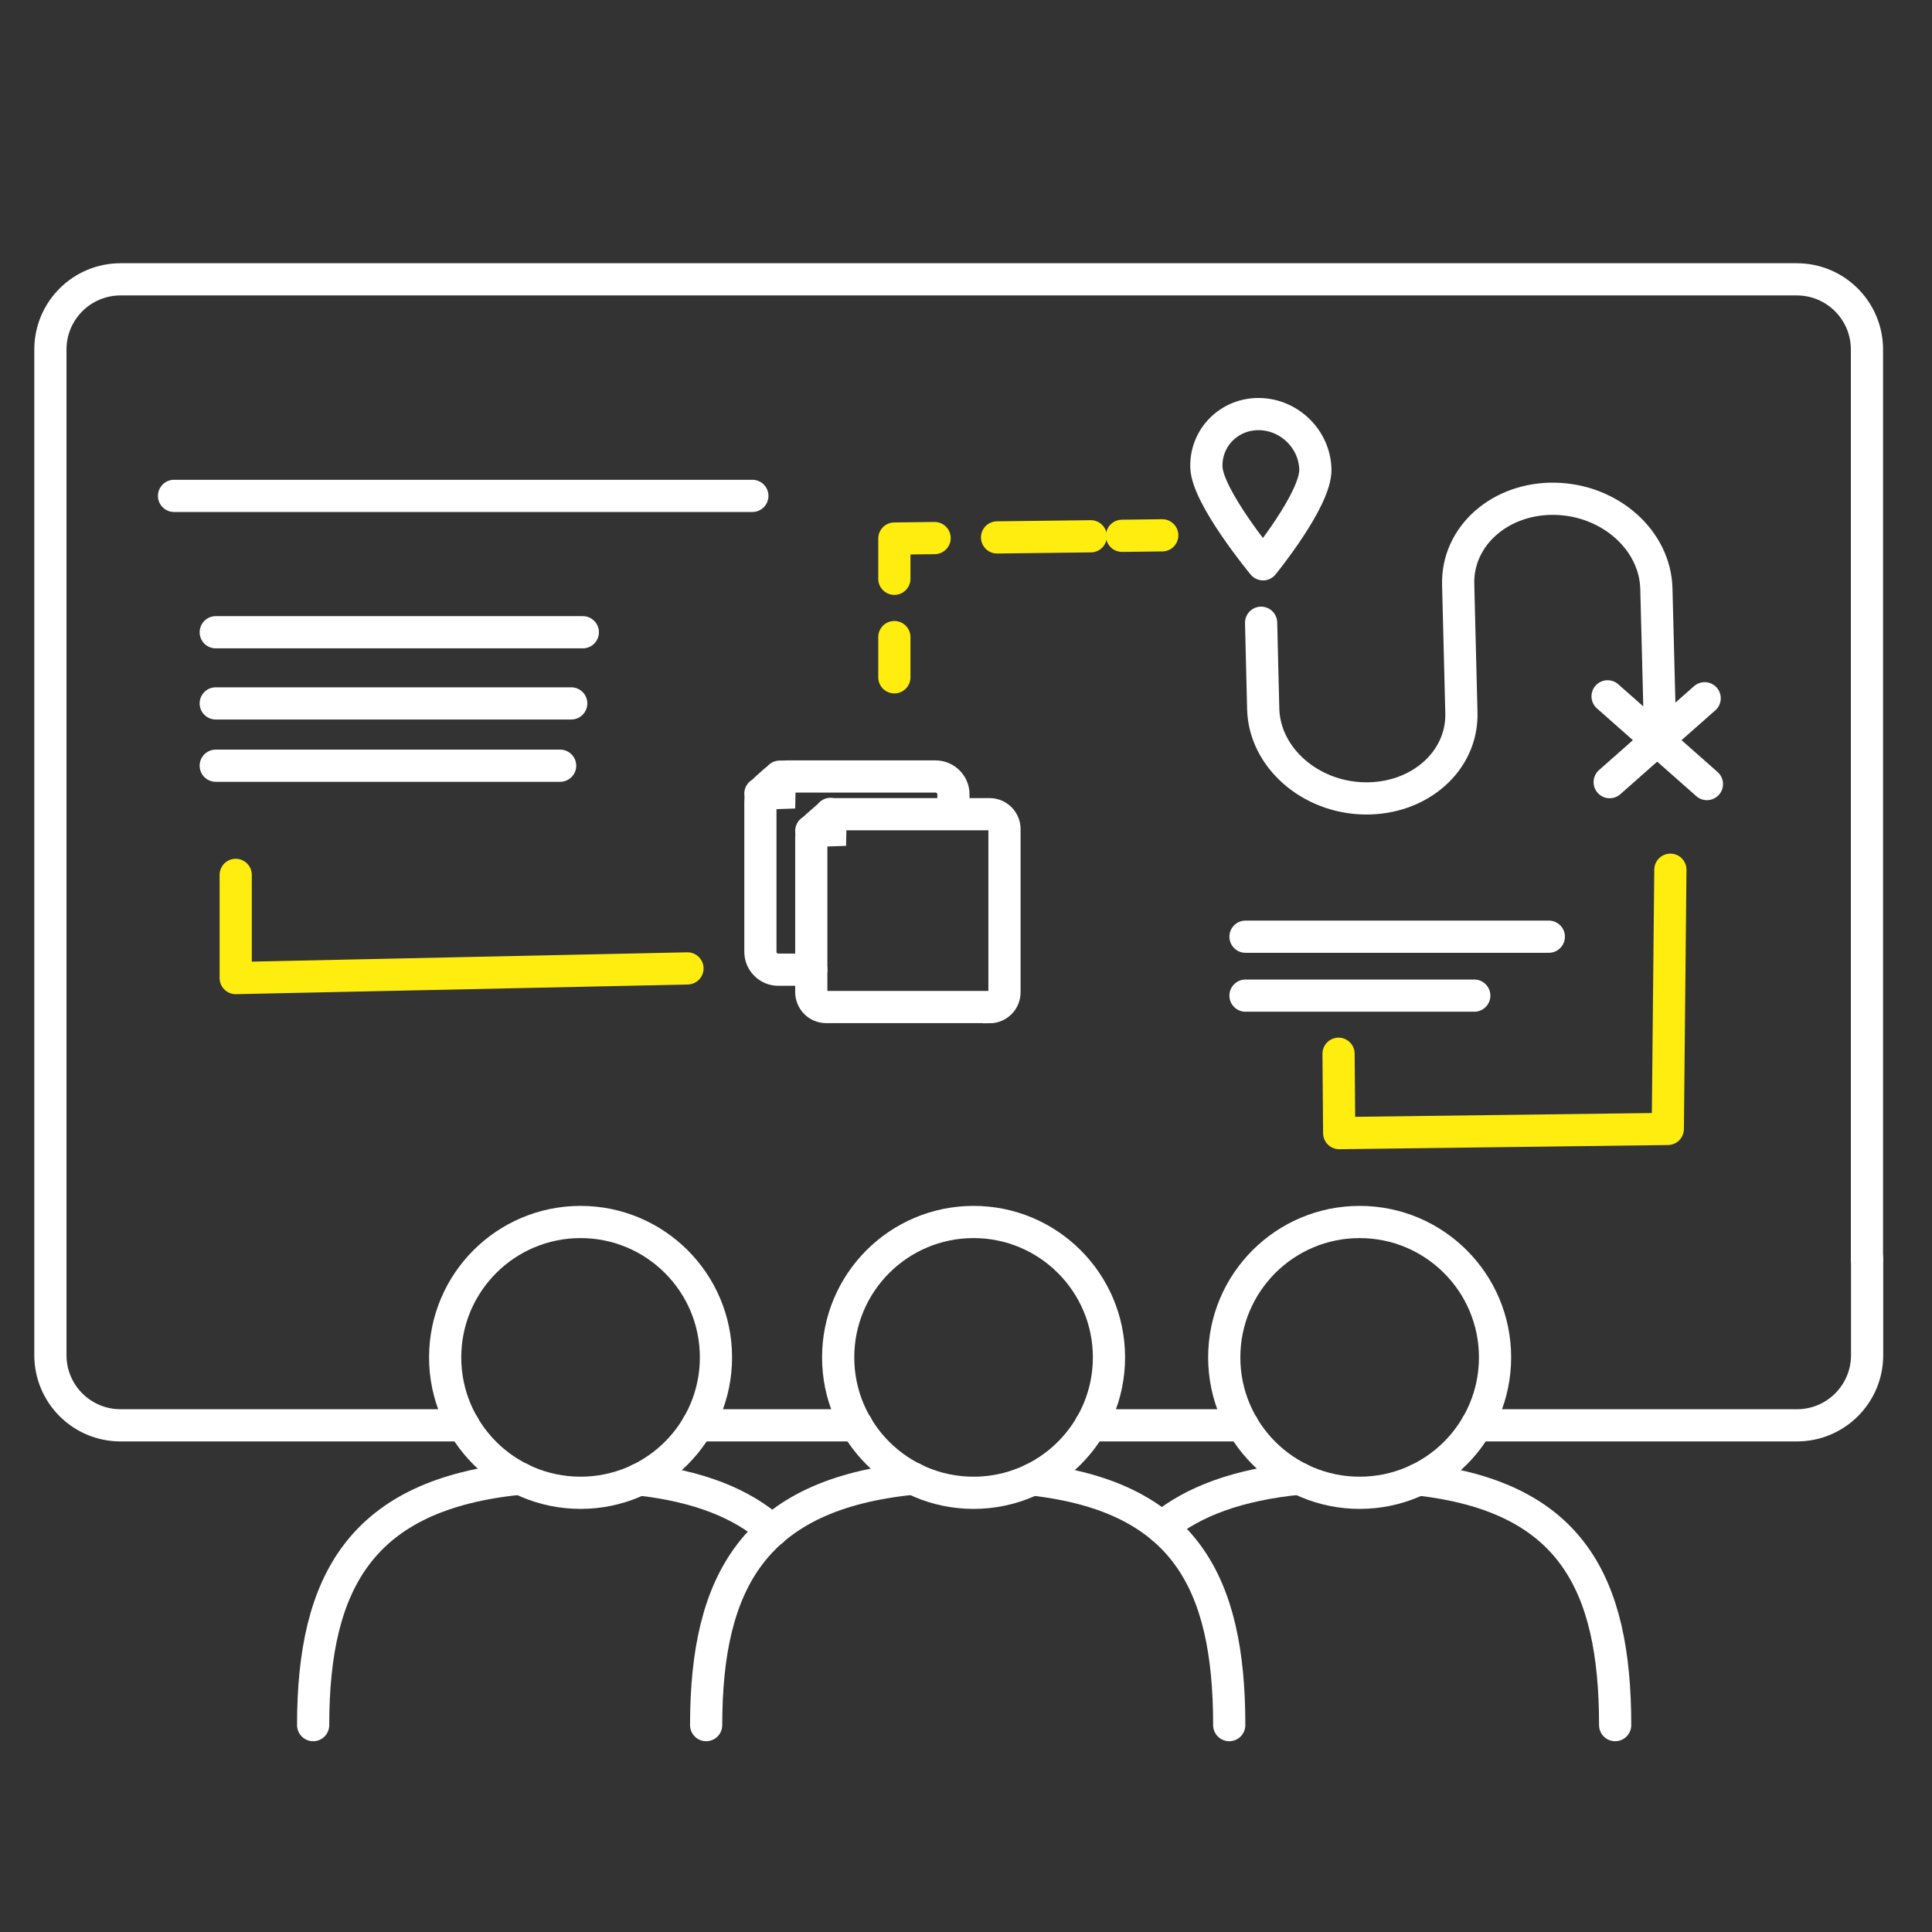
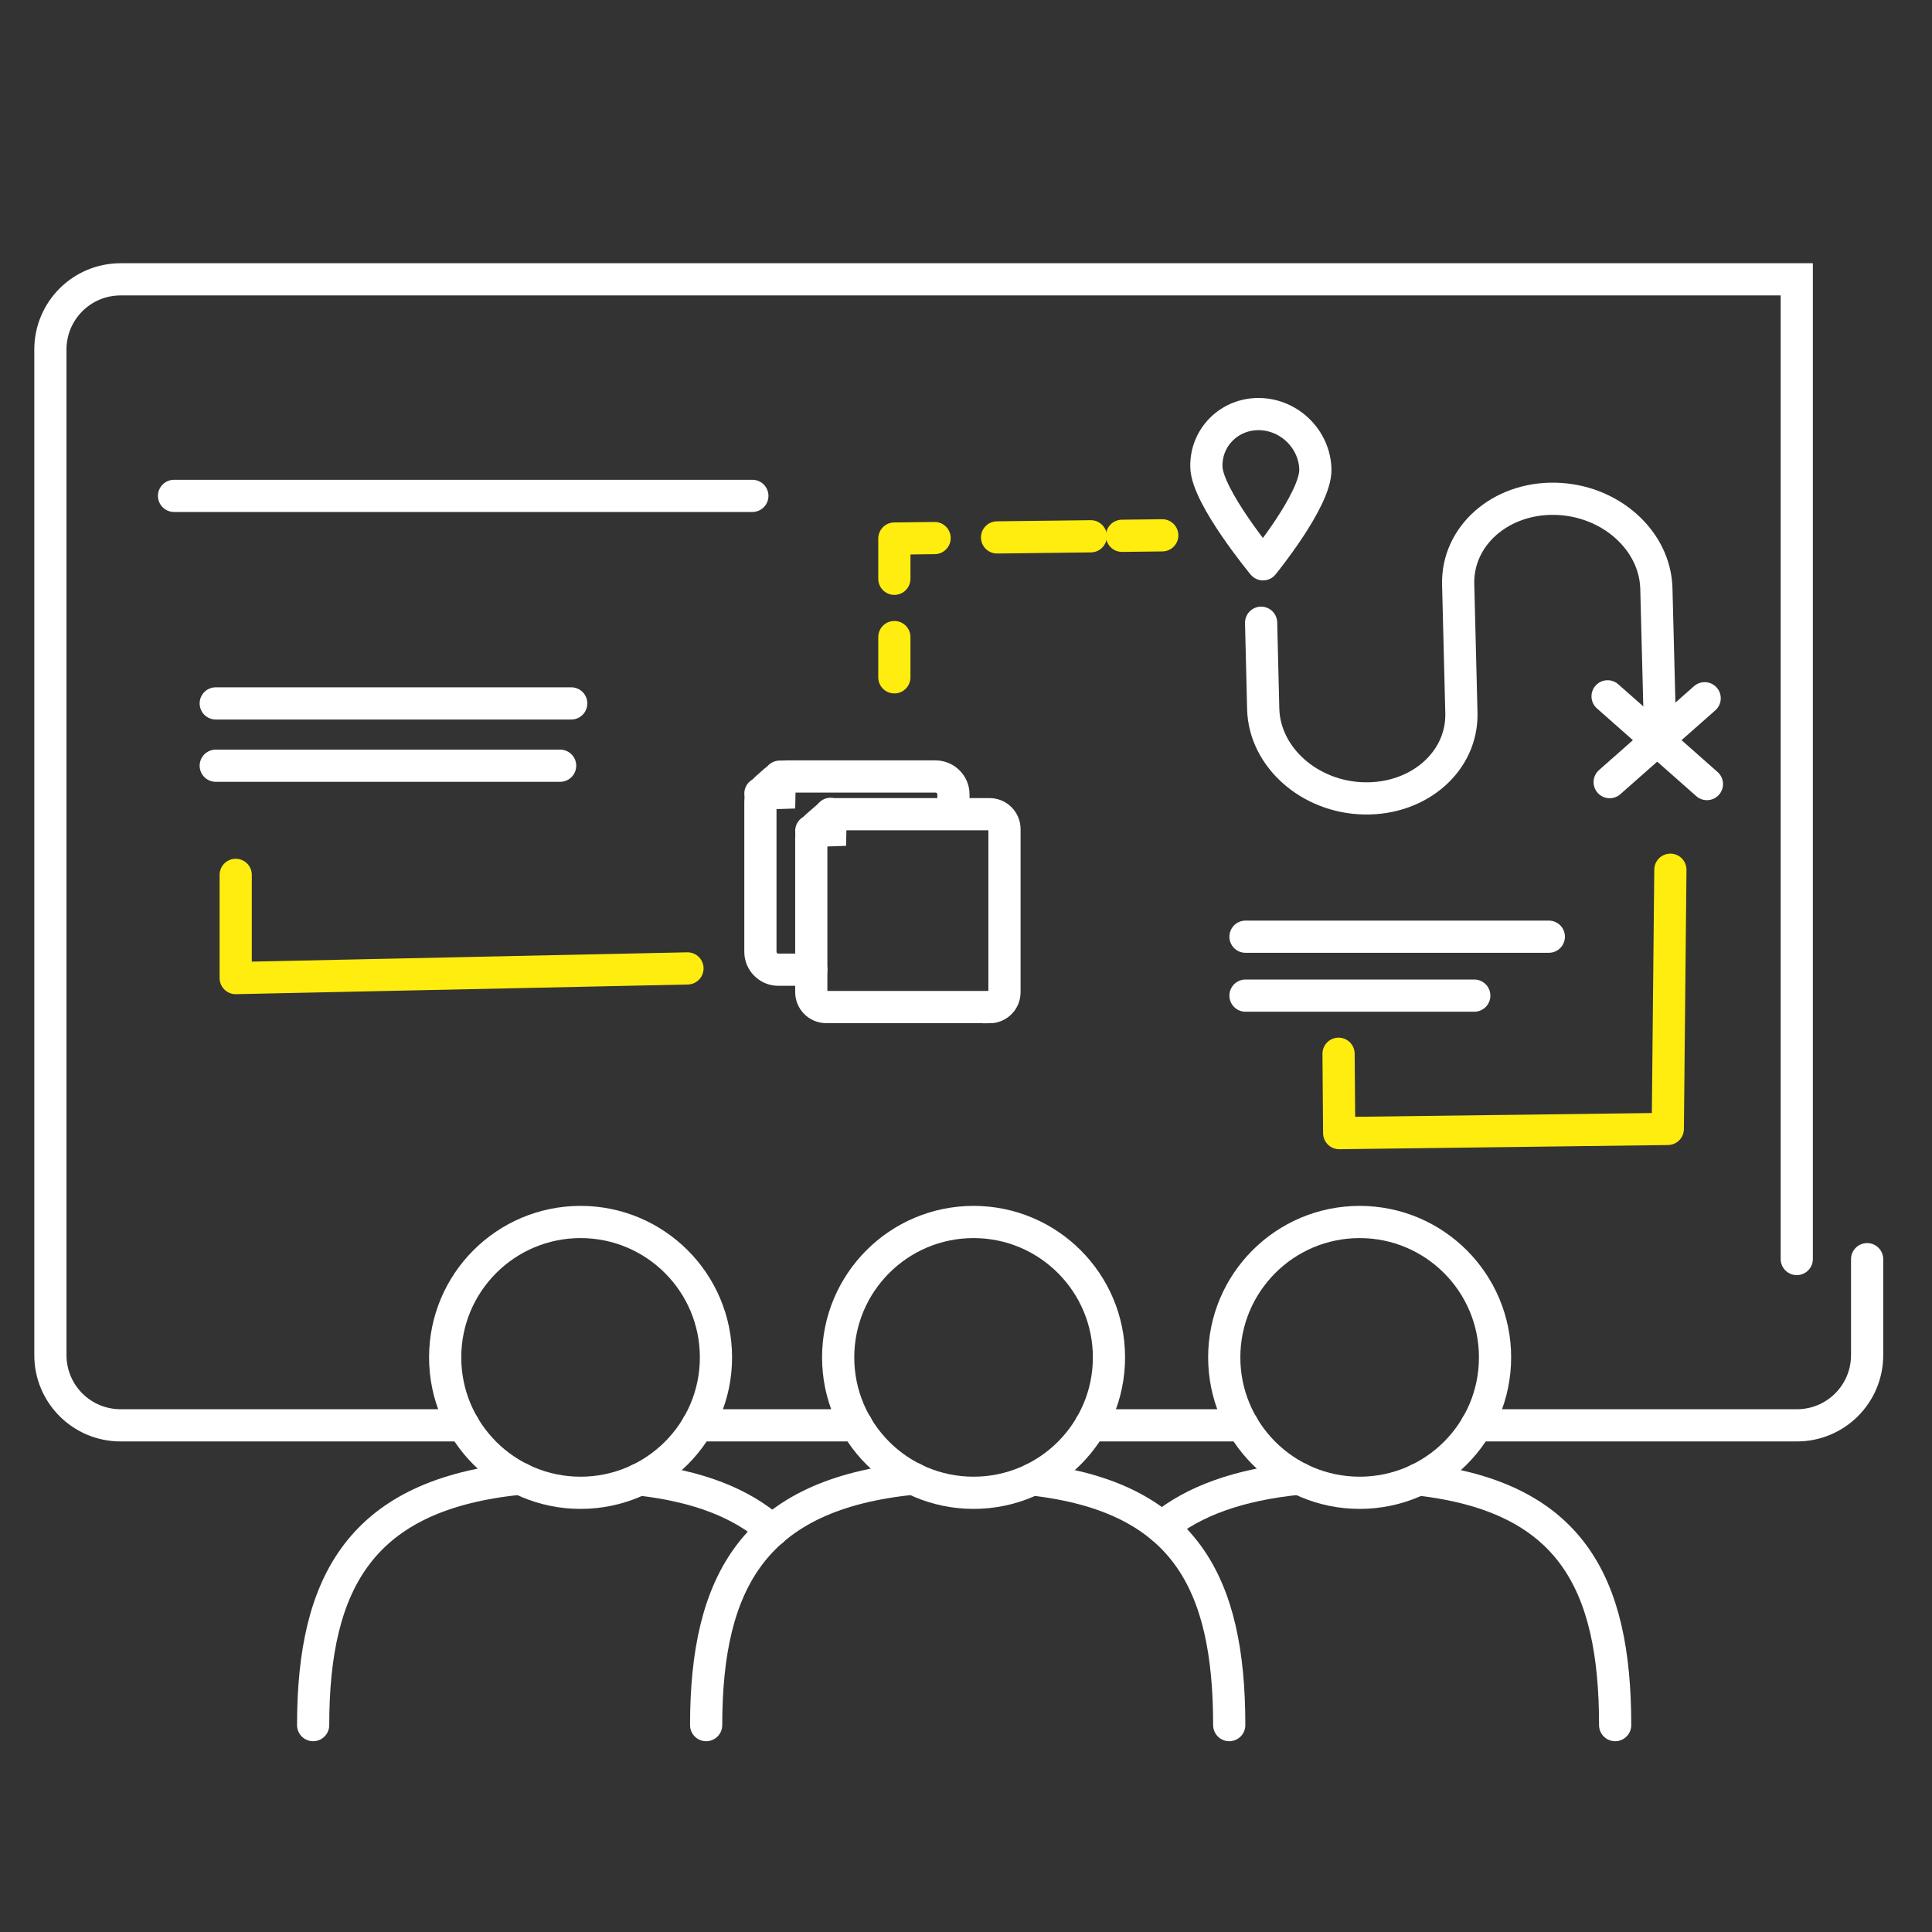
<svg xmlns="http://www.w3.org/2000/svg" width="120" height="120" viewBox="0 0 120 120" fill="none">
  <rect x="0" y="0" width="120" height="120" fill="#333333" stroke="none" />
-   <path d="M13.4 39.27H36.2" stroke="white" stroke-width="2" stroke-miterlimit="10" stroke-linecap="round" />
  <path d="M10.81 30.8H46.73" stroke="white" stroke-width="2" stroke-miterlimit="10" stroke-linecap="round" />
  <path d="M13.4 43.69H35.48" stroke="white" stroke-width="2" stroke-miterlimit="10" stroke-linecap="round" />
  <path d="M13.4 47.56H34.79" stroke="white" stroke-width="2" stroke-miterlimit="10" stroke-linecap="round" />
  <path d="M77.36 58.18H96.2" stroke="white" stroke-width="2" stroke-miterlimit="10" stroke-linecap="round" />
  <path d="M77.36 61.84H91.57" stroke="white" stroke-width="2" stroke-miterlimit="10" stroke-linecap="round" />
  <path d="M77.18 88.53H67.74" stroke="white" stroke-width="2" stroke-linecap="round" />
  <path d="M115.97 78.21V84.17C115.97 86.58 114.02 88.53 111.61 88.53H91.72" stroke="white" stroke-width="2" stroke-linecap="round" />
-   <path d="M28.79 88.53H7.49C5.08 88.53 3.13 86.58 3.13 84.17V21.71C3.13 19.3 5.08 17.35 7.49 17.35H111.6C114.01 17.35 115.96 19.3 115.96 21.71V78.2" stroke="white" stroke-width="2" stroke-linecap="round" />
+   <path d="M28.79 88.53H7.49C5.08 88.53 3.13 86.58 3.13 84.17V21.71C3.13 19.3 5.08 17.35 7.49 17.35H111.6V78.2" stroke="white" stroke-width="2" stroke-linecap="round" />
  <path d="M53.21 88.53H43.33" stroke="white" stroke-width="2" stroke-linecap="round" />
  <path d="M36.06 92.72C40.705 92.72 44.47 88.955 44.47 84.31C44.47 79.665 40.705 75.9 36.06 75.9C31.415 75.9 27.65 79.665 27.65 84.31C27.65 88.955 31.415 92.72 36.06 92.72Z" stroke="white" stroke-width="2" stroke-linecap="round" />
  <path d="M47.97 95.06C46.08 93.38 43.4 92.31 39.7 91.89" stroke="white" stroke-width="2" stroke-linecap="round" />
  <path d="M32.33 91.84C22.45 92.81 19.45 98.22 19.45 107.15" stroke="white" stroke-width="2" stroke-linecap="round" />
  <path d="M60.47 92.72C65.115 92.72 68.88 88.955 68.88 84.31C68.88 79.665 65.115 75.9 60.47 75.9C55.825 75.9 52.06 79.665 52.06 84.31C52.06 88.955 55.825 92.72 60.47 92.72Z" stroke="white" stroke-width="2" stroke-linecap="round" />
  <path d="M64.12 91.89C73.55 92.96 76.35 98.25 76.35 107.15" stroke="white" stroke-width="2" stroke-linecap="round" />
  <path d="M56.74 91.84C46.86 92.81 43.86 98.22 43.86 107.15" stroke="white" stroke-width="2" stroke-linecap="round" />
  <path d="M84.45 92.72C89.095 92.72 92.86 88.955 92.86 84.31C92.86 79.665 89.095 75.9 84.45 75.9C79.805 75.9 76.04 79.665 76.04 84.31C76.04 88.955 79.805 92.72 84.45 92.72Z" stroke="white" stroke-width="2" stroke-linecap="round" />
  <path d="M88.09 91.89C97.52 92.96 100.32 98.25 100.32 107.15" stroke="white" stroke-width="2" stroke-linecap="round" />
  <path d="M80.71 91.84C76.92 92.21 74.14 93.24 72.16 94.86" stroke="white" stroke-width="2" stroke-linecap="round" />
  <path d="M81.7 29.16C81.74 31.02 78.45 35.05 78.45 35.05C78.45 35.05 74.98 30.86 74.93 29.01C74.88 27.16 76.37 25.68 78.24 25.72C80.11 25.76 81.66 27.3 81.7 29.16Z" stroke="white" stroke-width="2" stroke-linecap="round" stroke-linejoin="round" />
  <path d="M99.85 43.25L106.02 48.7" stroke="white" stroke-width="2" stroke-linecap="round" stroke-linejoin="round" />
  <path d="M105.88 43.37L99.98 48.58" stroke="white" stroke-width="2" stroke-linecap="round" stroke-linejoin="round" />
  <path d="M103.07 43.95L102.88 36.55C102.8 33.54 99.99 31.05 96.59 30.98C93.19 30.91 90.49 33.29 90.57 36.3L90.77 44.27C90.85 47.28 88.15 49.65 84.75 49.59C81.35 49.53 78.53 47.03 78.46 44.02L78.33 38.68" stroke="white" stroke-width="2" stroke-linecap="round" stroke-linejoin="round" />
  <path d="M59.22 50.55V49.34C59.22 48.73 58.72 48.23 58.11 48.23H48.85C48.58 48.23 48.32 48.33 48.12 48.51L47.61 48.96C47.37 49.17 47.23 49.47 47.23 49.79V59.12C47.23 59.73 47.73 60.23 48.34 60.23H50.39" stroke="white" stroke-width="2" stroke-linecap="round" />
  <path d="M47.23 49.29L48.41 49.25L48.43 48.24" stroke="white" stroke-width="2" stroke-linecap="round" />
  <path d="M61.45 62.55H51.32C50.8 62.55 50.39 62.13 50.39 61.62V52.04C50.39 51.77 50.51 51.52 50.71 51.34L51.33 50.8C51.5 50.65 51.72 50.57 51.95 50.57H61.46C61.98 50.57 62.39 50.99 62.39 51.5V61.63C62.39 62.15 61.97 62.56 61.46 62.56L61.45 62.55Z" stroke="white" stroke-width="2" stroke-linecap="round" />
  <path d="M50.39 51.61L51.57 51.57L51.59 50.55" stroke="white" stroke-width="2" stroke-linecap="round" />
  <path d="M55.55 42.07V39.57" stroke="#FFED10" stroke-width="2" stroke-linecap="round" stroke-linejoin="round" />
  <path d="M55.55 35.95V33.45L58.05 33.42" stroke="#FFED10" stroke-width="2" stroke-linecap="round" stroke-linejoin="round" />
  <path d="M61.93 33.38L67.75 33.31" stroke="#FFED10" stroke-width="2" stroke-linecap="round" stroke-linejoin="round" />
  <path d="M69.69 33.28L72.19 33.25" stroke="#FFED10" stroke-width="2" stroke-linecap="round" stroke-linejoin="round" />
  <path d="M14.64 54.34V60.75L42.7 60.15" stroke="#FFED10" stroke-width="2" stroke-linecap="round" stroke-linejoin="round" />
  <path d="M103.75 54.02L103.59 70.12L83.18 70.38L83.14 65.45" stroke="#FFED10" stroke-width="2" stroke-linecap="round" stroke-linejoin="round" />
</svg>